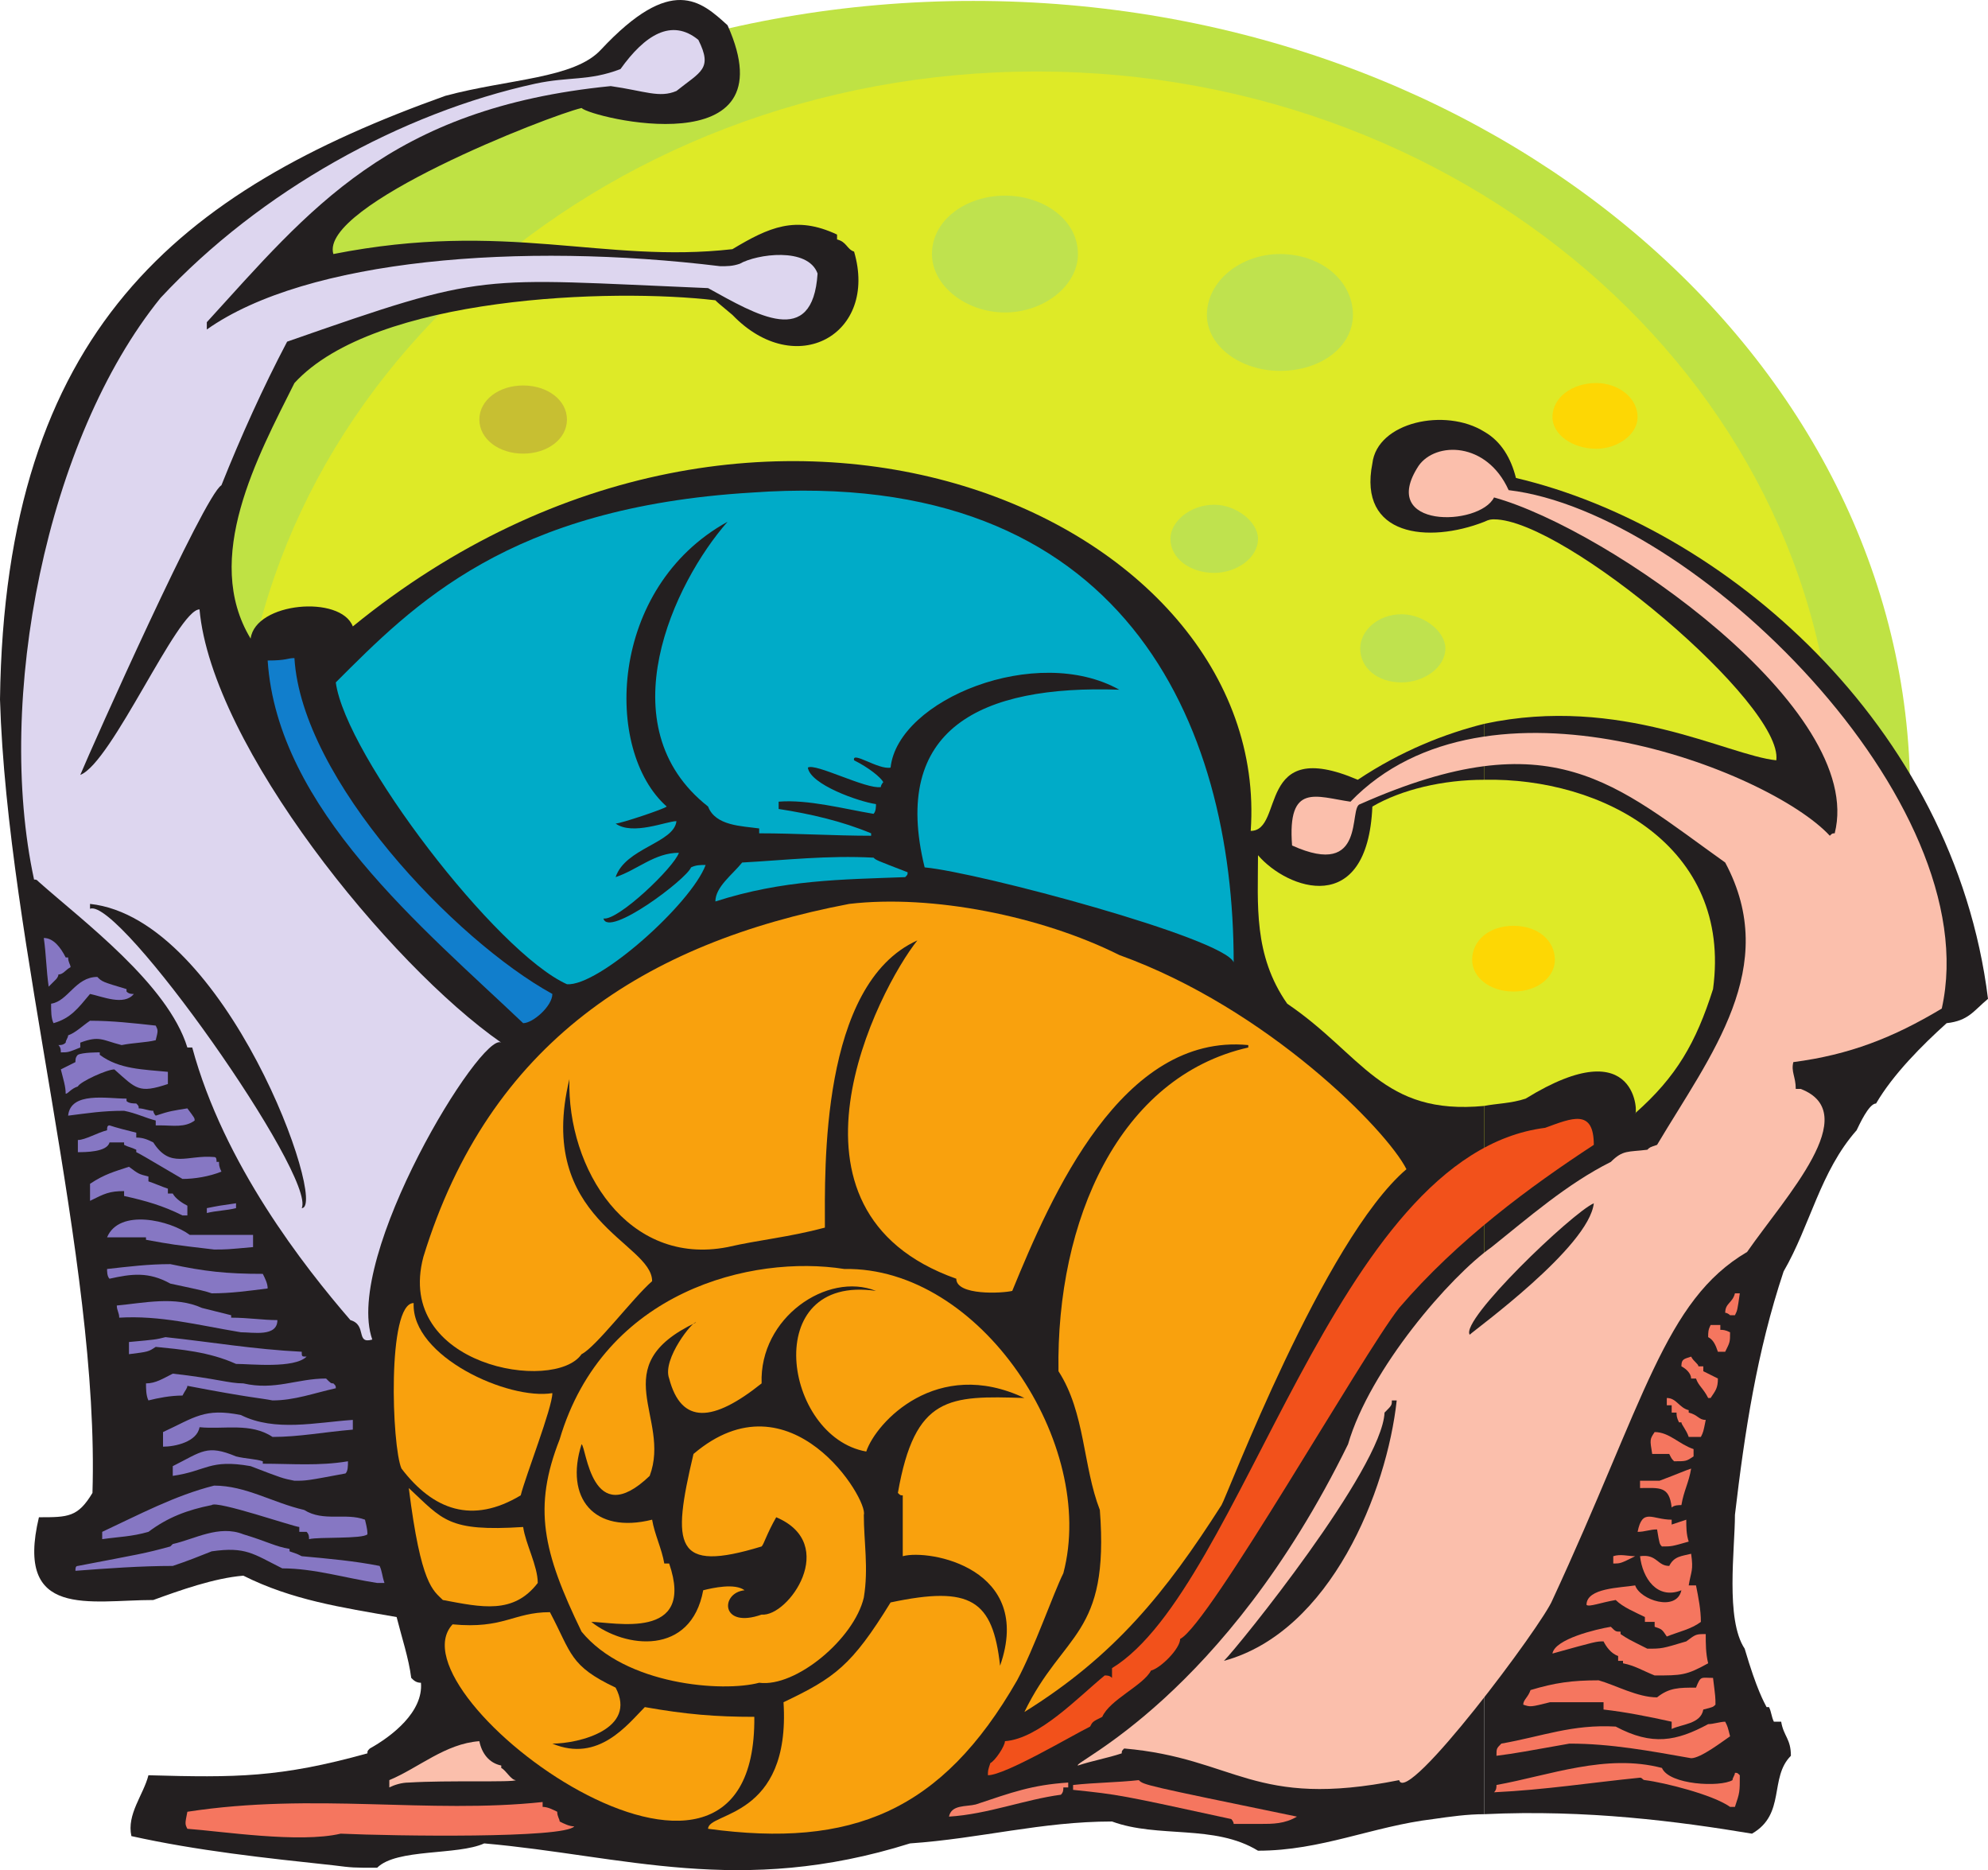
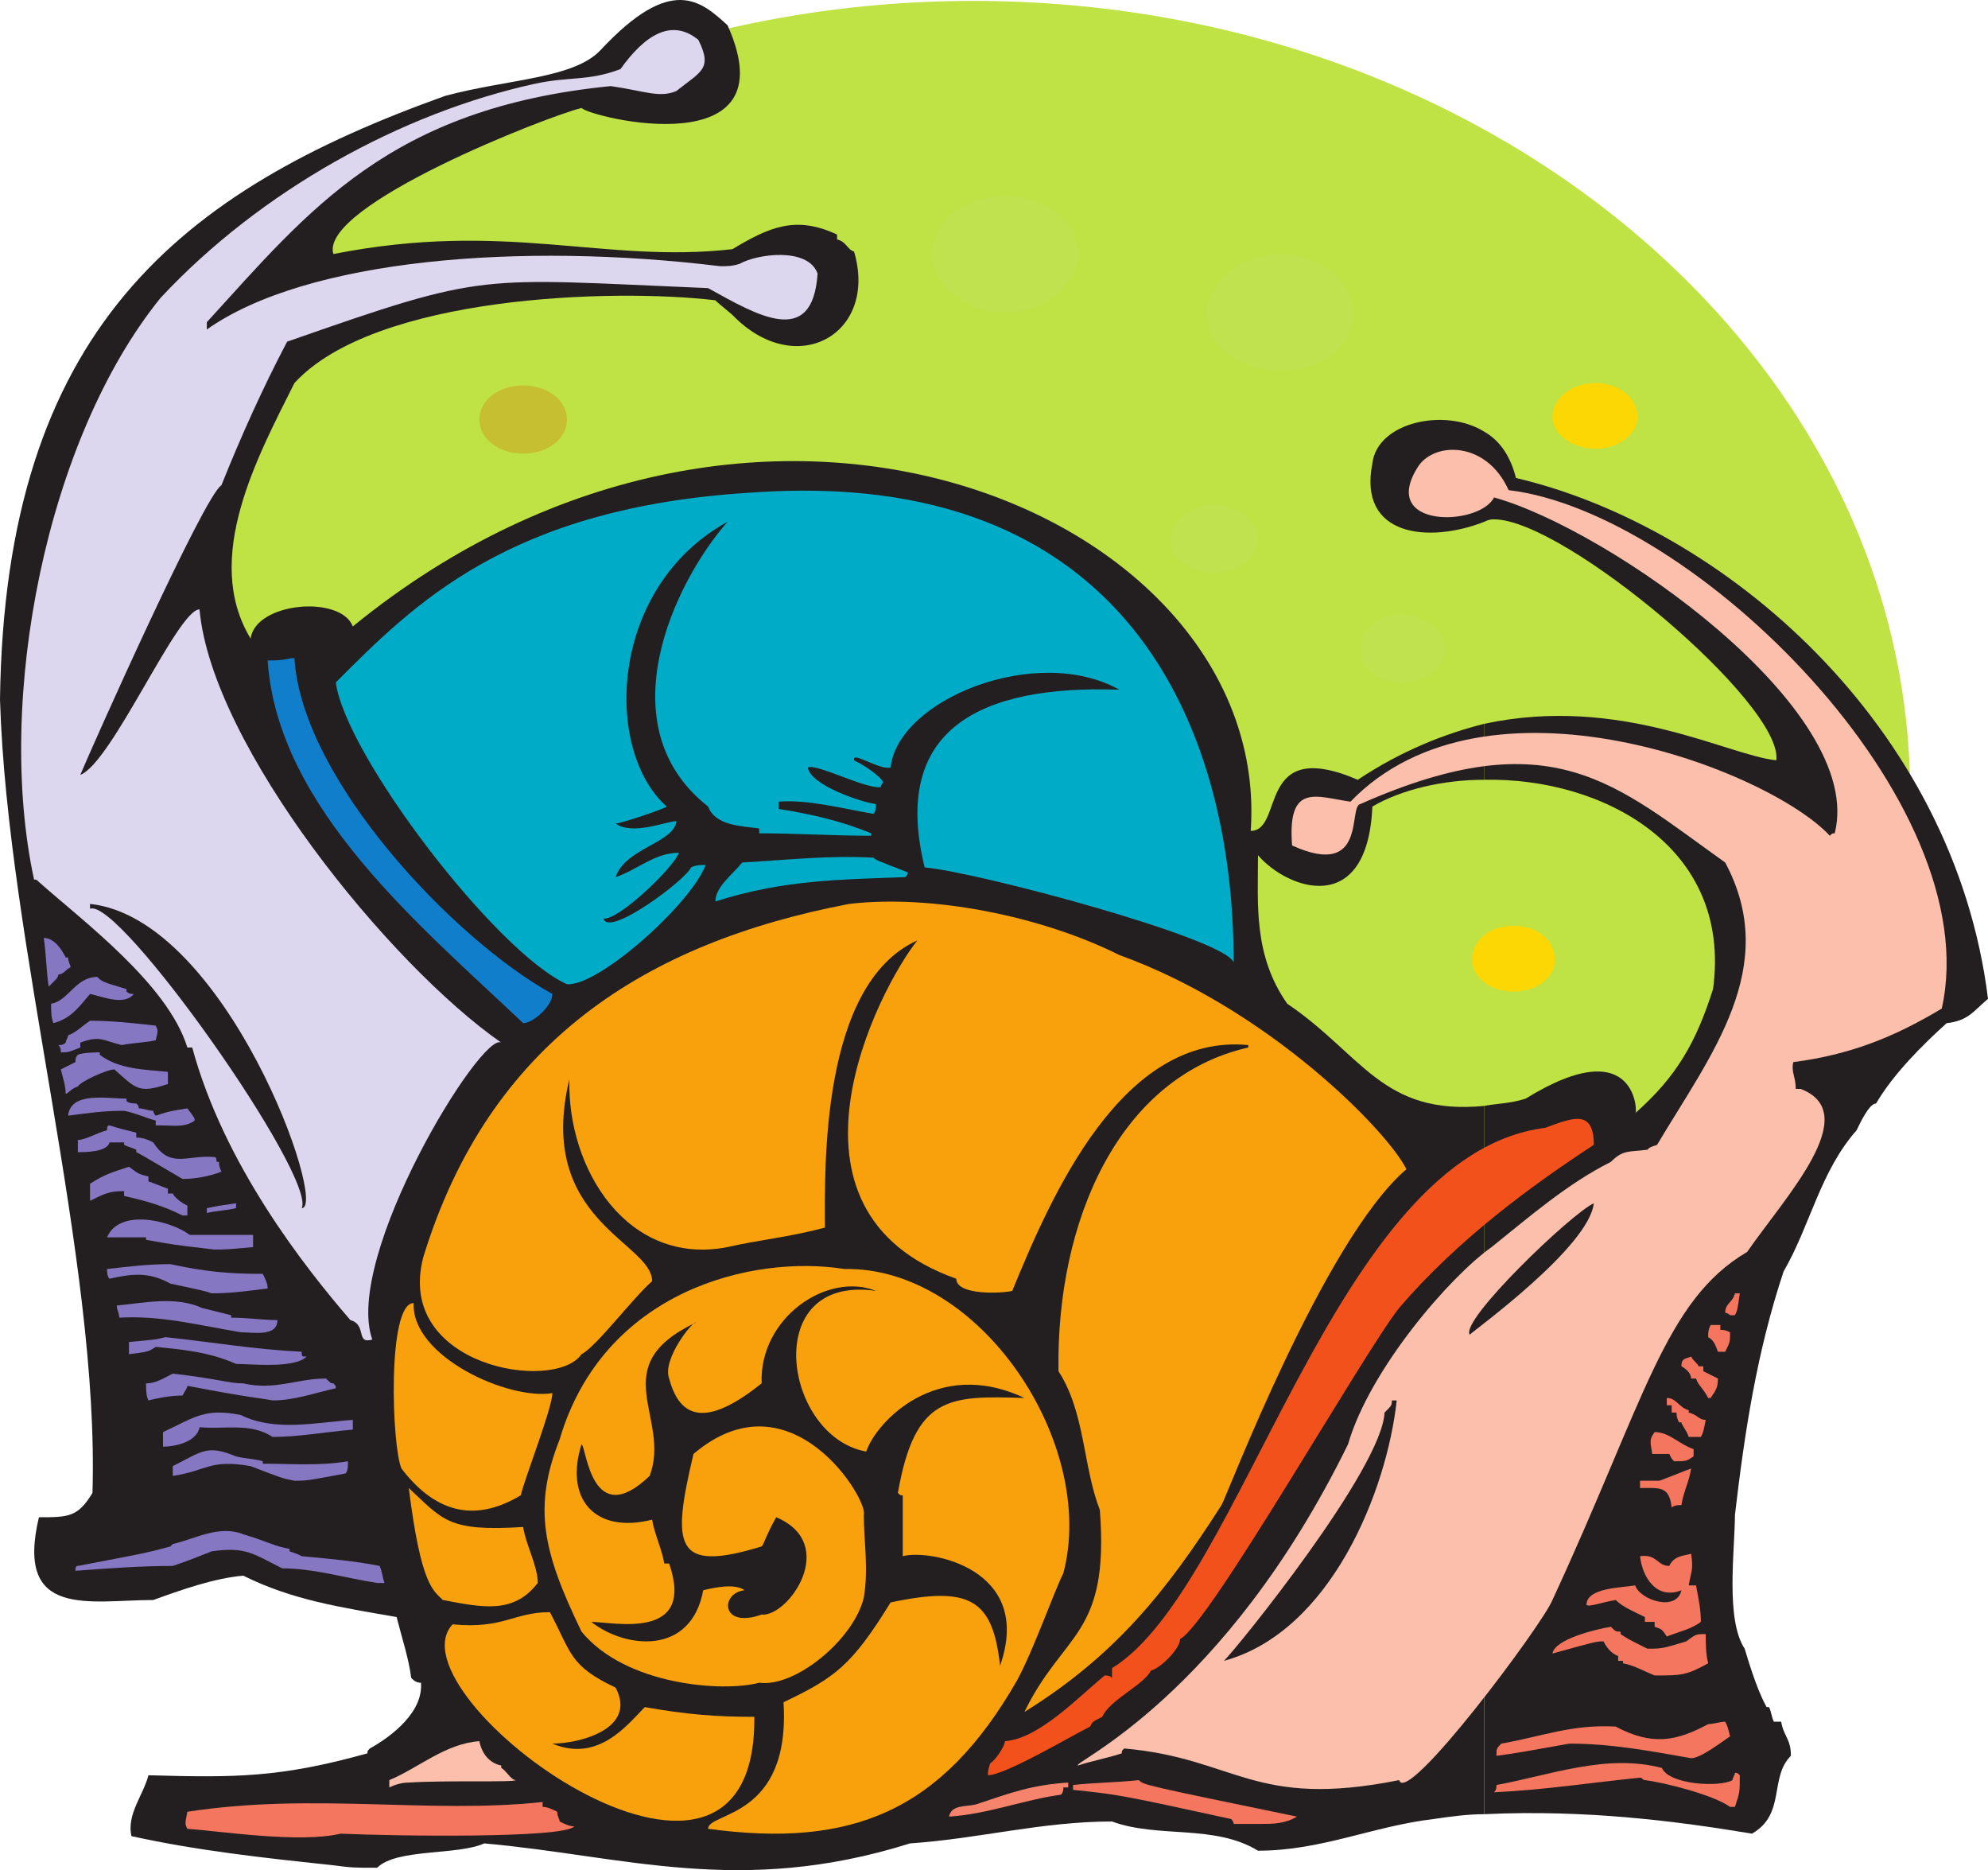
<svg xmlns="http://www.w3.org/2000/svg" width="612.75" height="576.273">
  <path fill="#bfe244" fill-rule="evenodd" d="M300 .283c159 0 288.75 109.5 288.75 244.5 0 133.5-129.75 243.75-288.75 243.75S11.25 378.283 11.25 244.783c0-135 129.75-244.5 288.75-244.5" />
-   <path fill="#deea27" fill-rule="evenodd" d="M319.5 22.033c135.75 0 246 99.75 246 221.25s-110.25 220.5-246 220.5-246-99-246-220.5 110.25-221.25 246-221.25" />
  <path fill="#231f20" fill-rule="evenodd" d="M457.5 340.783v218.25c31.5-1.5 60 2.25 82.5 6 10.5-6 5.25-17.25 12-24 0-5.25-2.25-6-3-10.5h-2.25c-.75-1.5-.75-3-1.5-4.5h-.75c-.75-1.5-3-5.25-6.75-18-6-9-3-30.75-3-41.25 3-25.5 6.75-50.25 15-75 8.25-14.25 11.25-30.75 22.5-43.5.75-1.5 3.75-8.25 6-8.25 5.25-9 14.25-18 21.75-24.75 6.75-.75 8.25-3.75 12.75-7.5-10.5-84.75-81.75-145.5-145.5-160.5-1.5-6-4.5-11.25-9.75-14.25v27.75c1.5-.75 2.25-.75 3-.75 21.75 0 89.25 57 87 74.25-15-1.5-48-20.25-90-11.25v17.25c36-.75 76.5 20.25 70.5 64.5-5.25 16.5-11.25 27-24 38.25.75 1.5 1.5-26.25-33.75-4.5-4.5 1.5-9 1.5-12.75 2.25m0-180v-27.75c-12-7.5-33-3-34.5 9.75-4.5 22.5 17.25 24.75 34.5 18" />
  <path fill="#231f20" fill-rule="evenodd" d="M457.5 240.283v-17.25c-12 3-25.5 8.25-39 17.25-31.5-13.5-22.5 15.75-33 15.75 6.75-96.75-150.75-165.75-276.75-63-3.75-9.75-30-7.5-31.5 3.75-15-24.75 2.25-56.25 13.5-78.75 24.75-27 98.25-29.25 129.75-25.5.75.75.75.75 5.25 4.5 19.5 20.25 45 6 37.5-19.5-2.25-.75-2.25-3-5.25-3.75v-1.5c-12.75-6-21-2.25-32.25 4.5-39.75 4.5-69.75-9-123 1.5-4.5-15 66.75-42.75 76.5-45 3 3 64.5 18 45-25.5-8.25-7.5-17.25-15.75-39 7.5-8.25 9-28.5 9-48 14.25-81.75 29.25-135.75 72-137.25 186 2.25 75 30.75 172.5 28.5 244.5-4.5 7.5-7.5 7.5-16.5 7.5-7.5 31.5 15.75 25.5 35.25 25.5 8.25-3 18.75-6.75 27.75-7.5 15 7.5 30 9.75 47.25 12.75 1.5 6 3.75 12.75 4.5 18.75.75.75 1.5 1.5 3 1.5.75 9-9 16.5-15.75 20.25-.75.75-.75.75-.75 1.5-27 7.5-40.5 7.5-67.5 6.75-1.5 6-6.75 12-5.25 18.75 20.25 4.5 41.25 6.75 62.25 9 6 .75 6 .75 13.5.75 6-6 24.75-3.75 33-7.5 42.75 3.75 78.75 16.5 131.25 0 21.75-1.5 40.5-6.75 62.25-6.75 14.25 5.25 31.5.75 45 9 19.5 0 35.25-7.5 54-9.75 5.25-.75 10.5-1.5 15.75-1.5v-218.25c-31.5 3-37.5-15.75-60.75-31.5-10.5-15-9-30.75-9-45.75 9 10.5 33.75 19.5 35.25-15 9-5.25 21.75-8.25 34.5-8.25" />
  <path fill="#f9a10d" fill-rule="evenodd" d="M218.25 563.533c0-5.25 25.5-3 23.25-39 15.75-7.5 21-11.25 33-30.75 24.75-5.25 31.5-.75 33.75 19.5 10.5-30-21.75-36-30-33.75v-18.75c-.75 0-.75 0-1.5-.75 5.25-30 15.75-30 39-29.25-27-12.75-45.75 7.5-48.75 16.5-25.5-4.5-33-54.75 3-49.5-15-6-36 8.25-35.25 28.5-15 12-24.75 12.75-28.5-1.5-2.25-6 7.5-18 8.25-17.25-28.5 13.5-7.5 29.25-14.25 47.25-18 17.25-19.5-9-21-9.75-5.25 16.5 3.75 27.75 21.75 23.25.75 4.5 3 9 3.75 13.5h1.5c8.25 24-17.25 18-24 18 10.5 8.25 30.75 10.5 34.5-9.75 3-.75 9.75-2.25 12.75 0-7.5.75-7.5 12 5.25 7.5 8.25.75 24-21.75 4.5-30-3 5.25-3.75 8.25-4.5 9-27 8.25-27.75 0-21-28.5 30-25.5 54 14.25 52.5 18.75 0 8.25 1.5 16.5 0 25.5-3 12.75-21 27.75-32.25 26.25-11.25 3-41.25.75-54.75-15.75-12-24.75-15-38.25-6.75-59.25 13.5-45.75 59.25-57 87.75-52.5 42-.75 78 54 67.5 93.75-3 6-9 23.25-14.25 33-23.25 40.5-51 51.75-95.25 45.75" />
  <path fill="#f5765f" fill-rule="evenodd" d="M57.75 563.533c-.75-1.5-.75-1.5 0-5.25 39-6 74.25.75 109.5-3v1.5c1.5 0 3 .75 4.5 1.5 0 1.5.75 2.25.75 3 1.5.75 3 1.5 4.5 1.5-3 3.75-55.5 3-72 2.25-12.75 3-36.75-.75-47.25-1.5" />
  <path fill="#f9a10d" fill-rule="evenodd" d="M139.5 500.533c15.75 1.5 18.75-3.75 30-3.75 6.75 12.75 6 16.5 20.25 23.25 6.75 12.75-11.25 17.25-19.5 17.25 14.25 6 23.25-6 28.5-11.25 12.75 2.25 21.75 3 33.75 3 .75 77.25-113.25-6.75-93-28.5" />
  <path fill="#f5765f" fill-rule="evenodd" d="M388.5 562.033h-8.25c0-.75-.75-1.5-.75-1.5-34.5-7.5-34.5-7.5-48.75-9v-1.5c6.75-.75 13.5-.75 20.25-1.5 1.5 1.5 1.5 1.5 48.75 11.25-3.75 2.25-7.5 2.25-11.25 2.25" />
  <path fill="#f6836c" fill-rule="evenodd" d="M292.5 559.783c.75-3.75 5.25-3 8.25-3.75 11.25-3.75 17.25-6 28.5-6.75v1.5h-1.5c0 .75 0 1.5-.75 2.25-11.25 1.5-22.5 6-34.5 6.75" />
  <path fill="#f5765f" fill-rule="evenodd" d="M533.25 556.783c-5.25-3.75-20.25-7.5-26.25-8.25-.75 0-.75-.75-1.5-.75-15 1.5-29.25 3.75-45 4.5.75-.75.75-1.5.75-2.25 16.5-3 33.75-9.75 51-5.25 2.25 5.25 18 6 21.75 3.75 0-.75.75-1.5.75-2.25.75 0 .75 0 1.5.75 0 5.25 0 5.25-1.5 9.75h-1.5" />
  <path fill="#fbbfac" fill-rule="evenodd" d="M346.5 538.783c-.75.75-.75.75-.75 1.5-4.5 1.5-9 2.25-13.5 3.75-2.25-.75 45-21 83.25-99 6.75-23.25 31.5-51.75 44.25-60.75 11.25-9 23.25-19.5 36.75-26.25 3.75-3.75 5.25-3 11.25-3.75.75-.75.75-.75 3-1.5 16.5-27.75 38.25-54.75 21-87-33.75-24-53.25-44.25-112.5-18-3.75.75 2.25 23.25-21 12.75-1.5-19.5 7.5-15 18-13.5 42-43.5 129-9.75 147.75 10.5.75-.75.75-.75 1.5-.75 9.75-38.25-69.75-93.75-105-103.5-4.5 9-36 9.75-23.25-9.75 5.25-7.5 21-7.5 27.75 7.5 57 6.75 147.75 96 133.5 159.75-15 9-28.5 14.25-45.75 16.5-.75 3 .75 4.5.75 8.25h1.5c19.5 7.5-4.5 33-16.5 50.25-25.5 15-31.5 45.75-60 107.25-3 7.5-45 63.75-47.25 55.5-45 9-50.25-6.75-84.75-9.75m-226.5 12v-2.25c9-3.75 17.25-11.25 27.75-12 .75 3.75 3 6.75 6.75 7.5v.75c1.5.75 3 3.75 4.5 3.75-.75.75-21 0-33 .75-2.25 0-4.5.75-6 1.5" />
  <path fill="#f2511b" fill-rule="evenodd" d="M304.5 547.033c0-1.5 0-1.5.75-3.75 1.5-.75 4.5-5.25 4.5-6.75 10.5-.75 22.5-13.5 30.75-20.25.75 0 1.5 0 2.25.75v-3c40.5-24.75 68.25-158.25 133.5-166.5 8.25-3 15-6 15 5.25-19.5 12.75-42 29.25-60 50.25-11.25 14.25-58.5 97.5-67.5 102 0 3-6 9-9 9.75-2.25 4.5-12.75 9-15 14.25-3 1.5-3 1.5-3.75 3-6 3-26.25 15-31.5 15" />
  <path fill="#f5765f" fill-rule="evenodd" d="M521.25 541.783c-12.75-2.25-24.75-4.5-37.5-4.5-12.75 2.25-16.5 3-22.5 3.75 0-2.25 0-2.25 1.5-3.75 12.75-2.25 21.75-6 35.25-5.25 11.25 6 18.75 4.5 28.5-.75 1.5 0 3.75-.75 5.25-.75.75 1.5.75 1.5 1.5 4.5-2.25 1.5-9 6.75-12 6.75" />
-   <path fill="#f5765f" fill-rule="evenodd" d="M515.25 532.783v-2.25c-6.75-1.5-14.25-3-21-3.75v-2.25h-16.5c-6 1.5-6 1.5-8.25.75 0-1.5 1.5-2.25 2.25-4.5 7.5-2.25 12.75-3 21-3 5.25 1.5 12 5.25 18 5.25 3.75-3 6.75-3 12-3 1.5-3.75 1.5-3 5.25-3 .75 6 .75 6 .75 8.25-.75.75-.75.75-3.75 1.5-.75 4.5-6.75 4.5-9.75 6" />
  <path fill="#f9a10d" fill-rule="evenodd" d="M315.75 527.533c12-24.75 26.25-23.25 23.25-62.25-5.25-13.5-4.5-30-12.75-42.75-.75-46.5 18.75-90.75 58.5-99.75v-.75c-39-3.75-60.75 46.5-72.75 75.75-3 .75-17.25 1.5-17.25-3.75-59.25-21-24-89.25-12-104.25-30 13.5-28.5 70.5-28.5 88.5-11.25 3-20.25 3.75-30 6-30.75 6-49.5-24-48.75-51.75-10.5 43.5 25.5 50.25 25.5 62.25-6 5.25-17.25 20.25-21.75 22.5-8.25 12-57.75 3.75-48.75-30 20.25-66 68.25-96.75 131.25-108.75 25.5-3 59.25 3.75 83.25 15.75 45.75 16.5 82.5 54 88.5 66-25.5 21.75-55.5 101.25-57 103.5-17.25 27-33 46.5-60.75 63.75" />
  <path fill="#f5765f" fill-rule="evenodd" d="M510 516.283c-3.75-1.5-6-3-9.75-3.75v-.75h-1.5v-1.5c-2.25-.75-3.75-3-4.5-4.5-2.25 0-2.25 0-15.75 3.75.75-4.5 13.5-7.5 18-8.25 1.5 1.5 1.5 1.5 3 1.5v.75c2.25 1.5 2.25 1.5 8.25 4.5 4.5 0 4.5 0 12-2.25 3-2.25 3-2.25 6-2.25 0 3 0 6 .75 9-6.75 3.75-8.25 3.75-16.5 3.75" />
  <path fill="#231f20" fill-rule="evenodd" d="M377.25 511.783c4.5-4.5 48.75-59.25 49.5-76.5 2.25-2.25 2.25-2.25 2.25-3.75h1.5c-3 27.75-20.25 71.25-53.25 80.25" />
  <path fill="#f5765f" fill-rule="evenodd" d="M513.75 504.283c-1.5-2.25-1.5-2.25-3.75-3v-1.5h-3v-1.5c-3-1.5-6.75-3-9-5.25-4.5.75-8.25 2.25-9 1.5 0-5.25 10.5-5.25 15-6 1.5 4.5 12.75 8.25 14.25 1.5-7.5 3-12-3.75-12.75-10.5 5.25-.75 5.25 3 9 3 1.5-3 3.75-3 6.75-3.75.75 5.25 0 5.25-.75 9.75h2.25c.75 3.75 1.5 7.5 1.5 11.25-3 2.25-6.75 3-10.5 4.5" />
  <path fill="#f9a10d" fill-rule="evenodd" d="M136.5 493.033c-3-3-6.75-4.5-10.5-34.5 10.5 9.75 12 13.5 35.25 12 .75 5.25 4.5 12 4.5 17.25-7.5 9.75-17.25 7.5-29.25 5.25" />
  <path fill="#8677c3" fill-rule="evenodd" d="M116.25 487.783c-9.75-1.5-19.5-4.5-29.25-4.5-9-4.5-11.25-6.75-21.75-5.25-3.75 1.5-7.5 3-12 4.5-9.75 0-20.25.75-30 1.5 0-.75 0-1.5.75-1.5 19.5-3.75 20.25-3.75 28.5-6l.75-.75c6.75-1.5 14.25-6 21.75-3 7.5 2.25 9.75 3.75 14.25 4.5v.75c2.25.75 2.25.75 3.75 1.5 8.25.75 16.5 1.5 24 3 .75 1.5.75 3 1.5 5.25h-2.25" />
-   <path fill="#f5765f" fill-rule="evenodd" d="M497.25 481.783v-2.25c2.25-.75 4.5 0 6.75 0-4.5 2.25-4.5 2.25-6.75 2.25m15-5.25c-.75-.75-.75-.75-1.5-5.25-2.25 0-3.75.75-6 .75 1.5-7.5 4.5-3.75 10.5-3.75v1.5l4.5-1.5c0 2.25 0 4.5.75 6.75-5.25 1.5-5.25 1.5-8.25 1.5" />
-   <path fill="#8677c3" fill-rule="evenodd" d="M31.5 474.283v-2.25c11.25-5.25 22.5-11.25 34.5-14.25 9.75 0 18 5.25 27.75 7.5 6 3.75 12.75.75 18.75 3 .75 3 .75 3.75.75 4.5-1.5 1.5-15 .75-18 1.5 0-.75 0-1.5-.75-2.25h-2.25v-1.5c-1.5 0-25.5-8.25-27-6.75-7.5 1.5-13.5 3.75-19.5 8.25-5.25 1.5-9 1.5-14.25 2.25" />
  <path fill="#f5765f" fill-rule="evenodd" d="M515.25 464.533c-.75-6.75-3.75-6-9.75-6v-2.25h6c6-2.25 7.5-3 9.75-3.75-.75 4.5-2.25 6.75-3 11.25-.75 0-2.25 0-3 .75" />
  <path fill="#f9a10d" fill-rule="evenodd" d="M123.75 452.533c-3-6.75-4.5-51 3.75-51-.75 16.5 29.25 30 42.75 27.75 0 4.5-8.25 25.5-9.75 31.5-15 9-27 4.5-36.75-8.25" />
  <path fill="#8677c3" fill-rule="evenodd" d="M90.75 456.283c-3.75-.75-3.75-.75-13.5-4.5-12.75-2.25-13.5 1.5-24 3v-3c9-4.5 10.5-6.75 19.5-3 3 .75 6 .75 8.25 1.5v.75c9 0 17.25.75 26.25-.75 0 1.5 0 3-.75 3.75-12 2.25-12 2.25-15.75 2.25" />
  <path fill="#f5765f" fill-rule="evenodd" d="M516 450.283c-.75-.75-.75-.75-1.5-2.25h-5.25c-.75-4.5-.75-4.5.75-6.75 4.5 0 7.5 3.75 12 5.25v2.25c-2.25 1.5-2.25 1.5-6 1.5" />
  <path fill="#8677c3" fill-rule="evenodd" d="M50.25 445.783v-4.5c9.75-4.5 12.75-7.5 24-5.25 10.5 5.25 23.25 2.25 34.5 1.5v3c-9 .75-16.5 2.25-24.75 2.25-6.75-4.5-15-2.25-22.5-3-.75 4.5-7.5 6-11.25 6" />
  <path fill="#f5765f" fill-rule="evenodd" d="M521.25 442.783h-.75c-.75-2.25-2.25-3.75-2.25-4.5h-.75c-.75-1.5-.75-2.25-.75-3h-1.5v-2.25h-1.5v-2.25c3 0 3.75 3 6.75 3.75v.75c3 .75 3 2.25 5.25 2.25-.75 3.75-.75 3.75-1.5 5.25h-3" />
  <path fill="#8677c3" fill-rule="evenodd" d="M84 431.533c-3.75-.75-6.75-.75-26.25-4.5 0 .75-.75 1.5-1.5 3-3.75 0-7.5.75-10.5 1.5-.75-1.5-.75-3.75-.75-5.25 3 0 5.25-1.5 8.25-3 13.5 1.5 17.25 3 21.75 3 9.75 2.25 16.5-1.5 25.5-1.5 1.5 1.5 1.5 1.5 2.25 1.5.75.75.75.75.75 1.5-6.75 1.5-12.75 3.75-19.5 3.75" />
  <path fill="#f5765f" fill-rule="evenodd" d="M526.5 430.783c-1.5-3-3-3.75-3.75-6h-1.5c0-1.5-1.5-3-3-3.75 0-2.25.75-2.25 3-3 .75 1.5 2.25 2.25 2.25 3h1.5v1.5l4.5 2.25c0 3-.75 3.75-2.25 6h-.75" />
  <path fill="#8677c3" fill-rule="evenodd" d="M72.75 420.283c-8.25-3.75-17.25-4.5-24.75-5.25-2.25 1.5-2.25 1.5-8.25 2.25v-3.75c8.25-.75 8.25-.75 11.25-1.5 14.25 1.5 27 3.75 42 4.5 0 1.5 0 1.5 1.5 1.5-3.75 3.75-17.25 2.25-21.75 2.25" />
  <path fill="#f5765f" fill-rule="evenodd" d="M531 416.533h-1.5c-.75-2.25-1.5-3.75-3-4.5 0-1.5 0-2.25.75-3.75h3v1.5c.75 0 1.5 0 3 .75 0 3 0 3-1.5 6H531" />
  <path fill="#ddd6ef" fill-rule="evenodd" d="M108 406.783c-14.25-16.5-39-48-48.75-84h-1.5c-6-19.5-32.25-39-45.75-51-.75-.75-.75-.75-1.5-.75-12-55.5 3.75-135.75 39-179.25 30.75-33 74.25-57 115.5-66 10.5-2.25 16.5-.75 26.25-4.5 7.5-10.5 15.75-15.75 24-9 4.5 9 .75 9.75-6.75 15.75-5.25 2.25-9.75 0-20.25-1.5-68.25 6.75-93 38.25-124.5 72.75v2.25c30.75-21.75 96.75-27 158.25-19.5 2.25 0 3.75 0 6-.75 5.25-3 21-5.25 24 3-1.5 23.25-18.75 12.75-33.75 4.5-72-3-67.5-5.25-129.75 16.5-7.5 14.25-14.25 29.25-20.25 44.25-5.25 3-39.75 80.25-43.5 89.25 9.75-3.75 30-51 36.75-51 3.75 42 58.5 109.5 93 133.5-6-3.75-48.75 66-39.75 91.5-5.25 1.5-1.5-4.5-6.75-6" />
  <path fill="#231f20" fill-rule="evenodd" d="M453 411.283c-3-4.5 31.5-37.5 38.25-40.5-1.5 13.5-36.75 39-38.25 40.5" />
  <path fill="#8677c3" fill-rule="evenodd" d="M74.25 410.533c-13.5-2.25-24.75-5.25-37.5-4.5 0-1.5-.75-2.25-.75-3.75 8.25-.75 18-3 26.25.75l9 2.25v.75c5.25 0 9.75.75 14.25.75 0 5.25-7.5 3.75-11.25 3.75" />
  <path fill="#f5765f" fill-rule="evenodd" d="M533.25 405.283s-.75-.75-1.5-.75c0-3 2.25-3 3-6h1.5c-.75 5.25-.75 5.25-1.5 6.75h-1.5" />
  <path fill="#8677c3" fill-rule="evenodd" d="M65.25 398.533c-2.25-.75-2.25-.75-12.75-3-6.75-3.75-12-3-18.75-1.5-.75-.75-.75-2.25-.75-3 6.75-.75 12.75-1.5 19.5-1.5 10.5 2.25 17.25 3 28.5 3 .75 1.5 1.5 3 1.5 4.5-6 .75-11.25 1.5-17.25 1.5m.75-13.5c-12.75-1.5-12.75-1.5-21-3v-.75H33c3.75-9 19.5-5.25 25.5-.75H78v3.75c-8.25.75-8.25.75-12 .75" />
  <path fill="#231f20" fill-rule="evenodd" d="M93 372.283c4.5-9.75-56.25-96-65.25-92.25v-1.5c42 4.5 73.5 93.75 65.25 93.75" />
  <path fill="#8677c3" fill-rule="evenodd" d="M56.25 374.533c-6-3-11.25-4.5-18-6v-1.5c-4.5 0-6 .75-10.5 3v-5.25c4.5-3 7.5-3.75 12-5.25 3 2.25 3 2.25 6 3v1.5c2.25.75 3.75 1.5 6 2.25v1.5h1.5c.75 1.5 3 3 4.5 3.75v3h-1.5m7.5-.75v-1.5c3.75-.75 3.75-.75 9-1.5v1.5c-3 .75-6 .75-9 1.5m-7.5-10.5c-12.75-7.5-12.75-7.5-14.25-8.25v-.75c-1.5-.75-2.25-.75-3.75-1.5v-.75h-4.5c-.75 3-7.5 3-9.75 3v-3.75c2.25 0 6-2.25 9-3 0-.75 0-1.5.75-1.5 2.25.75 5.25 1.5 8.25 2.25v1.5c2.25 0 3.75.75 5.25 1.5 5.25 8.25 10.5 3.75 18.75 4.5.75 0 .75.75.75 1.5h.75c0 .75 0 1.5.75 3-3.75 1.5-8.25 2.25-12 2.25m-6.75-16.5H48v-1.5c-3-.75-6-2.25-9.75-3-6.75 0-11.25.75-17.25 1.5.75-7.5 12-5.25 18-5.25v.75c.75.75 2.25.75 3 .75.75.75.75.75.75 1.5 1.5 0 3 .75 4.5.75 0 0 0 .75.75 1.5 4.5-1.5 5.25-1.5 9.75-2.25 2.25 3 2.25 3 2.25 3.75-3 2.25-6.75 1.5-10.5 1.5m-29.25-9.75c0-2.25-.75-4.5-1.5-7.5l4.5-2.25c0-.75 0-1.5.75-2.25 1.5-.75 6-.75 6.75-.75v.75c6 4.5 13.5 4.5 21 5.25v3.75c-9 3-9.75 1.5-16.5-4.5-2.25 0-10.5 3.75-11.25 5.25-2.25.75-3 2.25-3.75 2.25m-1.5-12.75c0-.75 0-1.5-.75-2.25.75 0 1.5 0 2.25-.75 0-.75.75-1.5.75-2.25 2.25-.75 4.5-3 6.75-4.5 6.75 0 13.5.75 20.25 1.5.75 1.5.75 1.5 0 4.5-3 .75-6.75.75-10.5 1.5-6-1.5-6.75-3-12.75-.75v1.5c-3.75 1.5-3.75 1.5-6 1.5m-2.25-9c-.75-1.5-.75-3.75-.75-6 5.25-.75 7.5-8.25 14.25-8.25 1.5 1.5 1.5 1.5 9 3.75v.75c.75.75 1.5.75 2.25.75-3 3.75-9.75.75-13.5 0-3.75 4.5-6 7.5-11.25 9" />
  <path fill="#117ecc" fill-rule="evenodd" d="M161.25 315.283c-30.75-29.25-75.75-66-78.75-111.75 6 0 6-.75 8.25-.75 2.25 37.5 49.5 87 79.5 103.5 0 3.75-6 9-9 9" />
  <path fill="#00abc8" fill-rule="evenodd" d="M174.75 303.283c-21.75-9.75-68.25-70.5-71.25-93 24-24 53.25-54 128.25-58.5 114.75-8.25 148.5 71.25 148.5 144.75-3-7.5-78.75-27.75-95.25-29.25-10.5-42.75 17.25-56.25 60-54.75-25.5-14.25-68.25 3-70.5 24-3.75.75-12-5.25-11.25-2.25 4.5 2.25 8.25 5.25 9 6.75 0 0-.75.75-.75 1.5-4.5.75-20.25-7.5-22.5-6 .75 5.25 15.75 10.5 21 11.25 0 .75 0 2.25-.75 3-9-1.5-20.25-4.5-29.25-3.75v2.25c9.75 1.5 19.5 3.75 28.5 7.5v.75c-11.25 0-23.25-.75-34.5-.75v-1.5c-5.25-.75-13.5-.75-15.75-6.75-31.5-24.75-10.5-69 6-87.75-36.75 20.25-38.25 70.5-18.75 87.75-.75.75-14.25 5.25-15.75 5.25 5.25 3.75 15.75-.75 18.75-.75-.75 6.75-15.75 8.25-18.75 17.25 6.75-2.25 12-7.5 19.5-7.5-1.5 4.5-18.75 21-23.25 20.25 1.5 6 25.5-12 27-15.75 1.5-.75 3-.75 4.5-.75-4.5 12-33 37.5-42.75 36.75" />
  <path fill="#8677c3" fill-rule="evenodd" d="M15 304.033c-.75-5.25-.75-9.75-1.5-15 3 0 5.25 3 6.75 6H21c0 1.5.75 2.25.75 3-1.5.75-2.25 2.25-3.75 2.25 0 .75-.75 1.5-.75 1.5l-2.25 2.25" />
  <path fill="#00abc8" fill-rule="evenodd" d="M220.5 277.783c0-4.5 5.25-8.25 8.25-12 13.5-.75 26.25-2.25 40.5-1.5.75.75.75.75 10.5 4.5 0 .75 0 .75-.75 1.5-19.5.75-37.5.75-58.5 7.5" />
  <path fill="#bfe24e" fill-rule="evenodd" d="M309.75 60.283c12 0 22.5 7.5 22.5 18 0 9.75-10.5 18-22.5 18s-22.5-8.25-22.5-18c0-10.5 10.5-18 22.5-18m84.75 18c12.75 0 22.5 8.25 22.5 18.75 0 9.75-9.75 17.25-22.5 17.25-12 0-22.5-7.5-22.5-17.25 0-10.5 10.5-18.75 22.5-18.75m37.5 111c6.75 0 13.5 5.25 13.5 10.5 0 6-6.75 10.5-13.5 10.5-7.5 0-12.75-4.5-12.75-10.5 0-5.25 5.25-10.5 12.75-10.5" />
  <path fill="#fdd704" fill-rule="evenodd" d="M466.5 285.283c7.5 0 12.75 4.5 12.75 10.5 0 5.25-5.25 9.75-12.75 9.75s-12.75-4.5-12.75-9.75c0-6 5.25-10.5 12.75-10.5m25.5-167.25c6.75 0 12.75 4.5 12.75 10.5 0 5.25-6 9.75-12.75 9.75-7.5 0-13.5-4.5-13.5-9.75 0-6 6-10.5 13.5-10.5" />
  <path fill="#bfe24e" fill-rule="evenodd" d="M374.25 155.533c6.75 0 13.5 5.25 13.5 10.5 0 6-6.75 10.5-13.5 10.5-7.5 0-13.5-4.5-13.5-10.5 0-5.25 6-10.5 13.5-10.5" />
  <path fill="#c7bf32" fill-rule="evenodd" d="M161.25 118.783c7.5 0 13.5 4.5 13.5 10.5s-6 10.5-13.5 10.5-13.5-4.5-13.5-10.5 6-10.5 13.5-10.5" />
</svg>